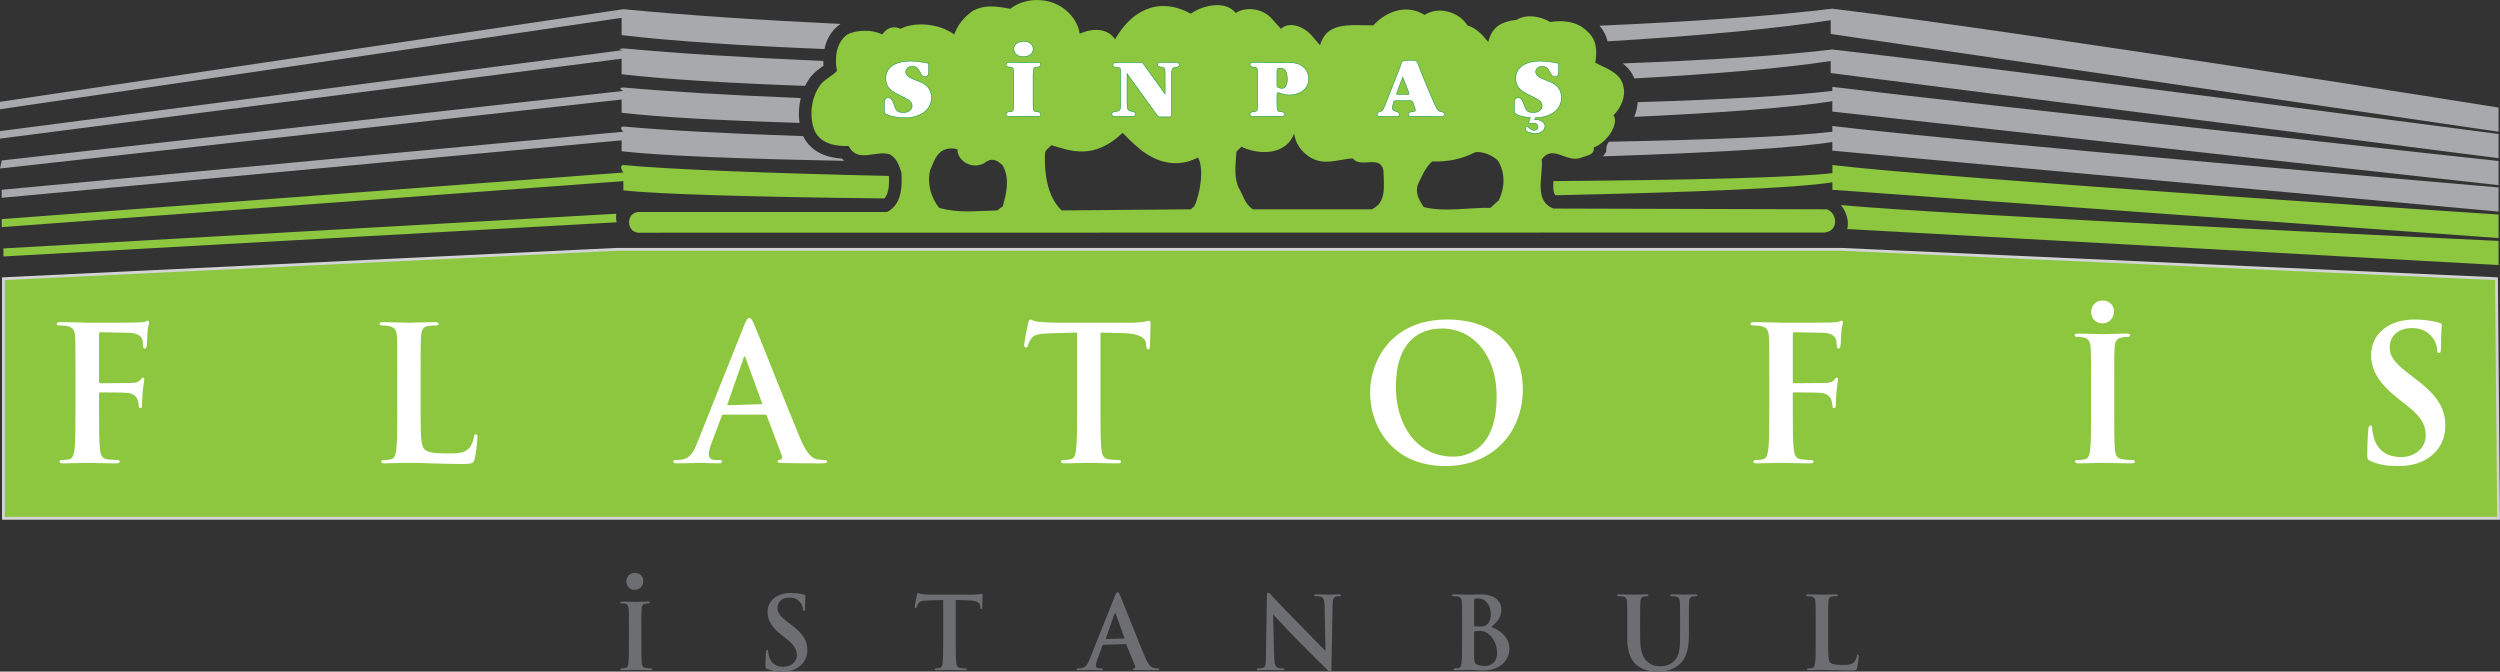
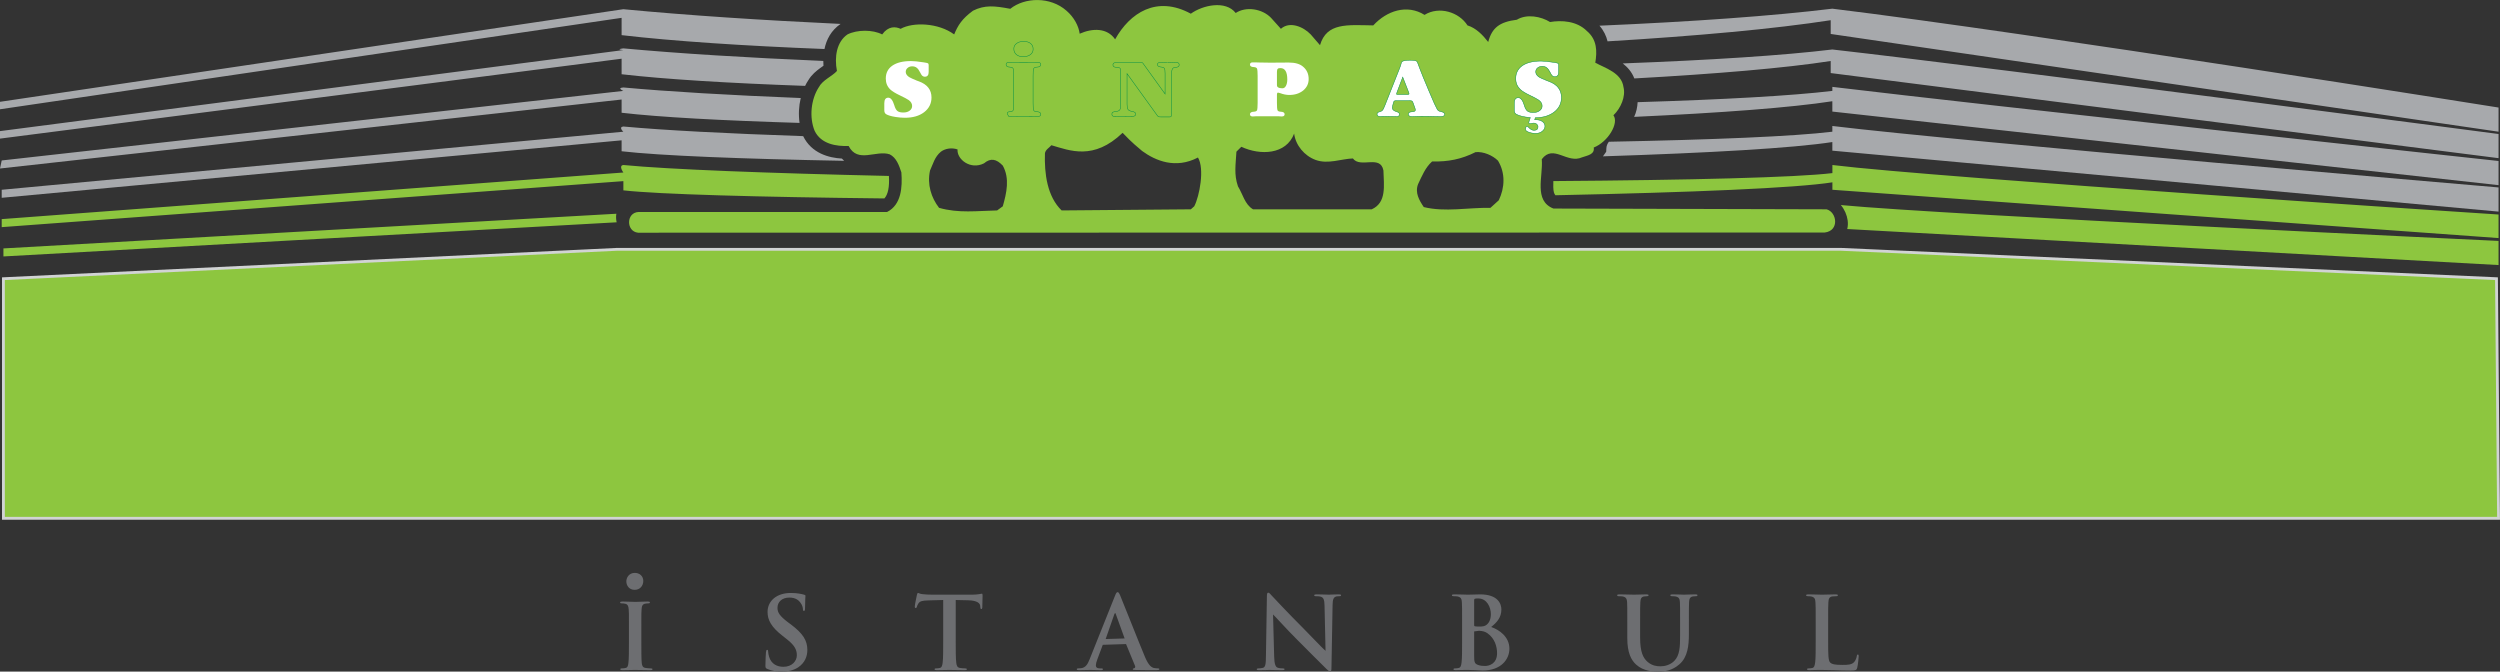
<svg xmlns="http://www.w3.org/2000/svg" width="165.35pt" height="44.42pt" viewBox="0 0 165.35 44.42" version="1.1">
  <rect x="0" y="0" width="165.35" height="44.42" fill="#333333" stroke="none" />
  <defs>
    <clipPath id="clip1">
      <path d="M 0 0 L 165.352 0 L 165.352 18 L 0 18 Z M 0 0 " />
    </clipPath>
    <clipPath id="clip2">
      <path d="M 0 0 L 165.352 0 L 165.352 14 L 0 14 Z M 0 0 " />
    </clipPath>
    <clipPath id="clip3">
      <path d="M 0 16 L 165.352 16 L 165.352 35 L 0 35 Z M 0 16 " />
    </clipPath>
    <clipPath id="clip4">
      <path d="M 0 15 L 165.352 15 L 165.352 36 L 0 36 Z M 0 15 " />
    </clipPath>
    <clipPath id="clip5">
      <path d="M 41 37 L 123 37 L 123 44.422 L 41 44.422 Z M 41 37 " />
    </clipPath>
  </defs>
  <g id="surface1">
    <g clip-path="url(#clip1)" clip-rule="nonzero">
      <path style=" stroke:none;fill-rule:evenodd;fill:rgb(55.299%,77.599%,24.699%);fill-opacity:1;" d="M 94.719 10.68 C 94.27 11.078 94.043 11.652 93.793 12.176 C 93.57 12.746 93.867 13.246 94.168 13.695 C 95.562 14.043 97.109 13.723 98.578 13.746 L 99.129 13.246 C 99.527 12.422 99.578 11.453 99.078 10.629 C 98.73 10.281 98.117 10.012 97.594 10.062 C 96.648 10.535 95.789 10.703 94.719 10.68 M 82.102 9.707 L 81.777 10.031 C 81.73 10.902 81.605 11.527 81.879 12.324 C 82.203 12.848 82.328 13.52 82.875 13.844 L 90.727 13.844 C 91.723 13.395 91.527 12.273 91.5 11.277 C 91.301 10.207 89.98 11.152 89.48 10.48 C 88.711 10.504 87.836 10.879 87.016 10.578 C 86.266 10.305 85.691 9.605 85.594 8.836 C 85.07 10.234 83.352 10.293 82.102 9.707 M 69.539 9.605 C 69.391 9.781 69.164 9.883 69.113 10.129 C 69.066 11.5 69.266 12.996 70.215 13.918 L 78.762 13.844 L 78.988 13.645 C 79.336 12.973 79.68 11.164 79.234 10.418 C 77.75 11.195 76.422 10.629 75.543 9.988 C 74.73 9.316 74.527 9.059 74.25 8.785 C 72.324 10.629 70.758 9.957 69.539 9.605 M 62.234 10.031 C 61.812 10.379 61.711 10.855 61.512 11.277 C 61.312 12.199 61.59 13.074 62.109 13.746 C 63.406 14.117 64.629 13.945 65.949 13.918 L 66.324 13.645 C 66.574 12.773 66.797 11.801 66.324 10.953 C 65.902 10.512 65.527 10.43 65.078 10.805 C 64.18 11.254 63.277 10.531 63.332 9.883 C 62.961 9.758 62.535 9.809 62.234 10.031 M 42.199 15.391 C 41.402 15.309 41.402 14.051 42.242 14.02 L 58.672 14.02 C 59.617 13.547 59.691 12.375 59.617 11.402 C 59.469 10.953 59.293 10.43 58.844 10.207 C 57.945 9.906 56.727 10.828 56.129 9.656 C 55.305 9.684 54.309 9.531 53.883 8.66 C 53.512 7.762 53.637 6.566 54.156 5.77 C 54.406 5.293 55.008 5.07 55.355 4.695 C 55.18 3.773 55.328 2.777 56.051 2.277 C 56.699 1.953 57.723 1.953 58.348 2.277 C 58.758 1.711 59.223 1.75 59.566 1.906 C 60.391 1.449 62.062 1.504 63.109 2.277 C 63.355 1.68 63.621 1.246 64.355 0.707 C 65.137 0.32 65.762 0.383 66.82 0.582 C 67.777 -0.184 69.465 -0.238 70.535 0.707 C 71.035 1.133 71.348 1.73 71.41 2.23 C 72.258 1.855 73.227 1.832 73.754 2.602 C 74.723 0.859 76.496 -0.324 78.762 0.906 C 79.535 0.344 81.055 0 81.73 0.859 C 82.422 0.402 83.496 0.582 84.07 1.184 L 84.719 1.906 C 85.289 1.391 86.191 1.754 86.691 2.277 L 87.305 2.988 C 87.746 1.488 89.105 1.652 90.828 1.68 C 91.723 0.707 93.059 0.262 94.219 0.984 C 95.191 0.383 96.508 0.805 97.059 1.68 C 97.633 1.855 98.082 2.328 98.43 2.777 C 98.68 1.828 99.188 1.449 100.324 1.305 C 100.973 0.906 101.922 1.082 102.52 1.457 C 103.281 1.328 104.289 1.379 104.961 2.055 C 105.637 2.629 105.637 3.402 105.512 4.148 C 106.207 4.523 107.254 4.82 107.379 5.77 C 107.531 6.367 107.211 7.152 106.711 7.625 C 107.094 8.129 106.371 9.379 105.41 9.758 C 105.484 10.223 104.988 10.281 104.637 10.406 C 103.641 10.855 102.742 9.508 101.973 10.531 C 102.07 11.676 101.422 13.273 102.742 13.793 L 120.809 13.844 C 121.492 14.02 121.68 15.266 120.684 15.379 Z M 121.195 12.059 C 118.777 12.441 111.793 12.727 102.879 12.914 C 102.793 12.828 102.742 12.688 102.734 12.375 C 102.73 12.242 102.734 12.109 102.738 11.977 C 111.734 11.91 118.77 11.742 121.195 11.449 L 121.195 10.914 C 127.988 11.754 165.254 14.188 165.254 14.188 L 165.254 15.746 L 121.195 12.551 Z M 41.23 10.914 C 44.266 11.207 50.754 11.453 58.793 11.637 C 58.836 12.379 58.73 12.867 58.492 13.125 C 50.086 13.031 43.551 12.852 41.23 12.59 L 41.23 11.98 L 0.113 15.023 L 0.113 14.492 L 41.23 11.41 C 41.23 11.41 40.891 10.953 41.23 10.914 M 0.227 16.43 L 40.766 14.137 C 40.734 14.316 40.742 14.512 40.785 14.703 L 0.227 16.961 Z M 121.754 13.562 C 128.637 14.219 165.254 15.934 165.254 15.934 L 165.254 17.531 L 122.176 15.148 C 122.223 14.961 122.23 14.766 122.203 14.57 C 122.156 14.223 122 13.855 121.754 13.562 " />
    </g>
    <g clip-path="url(#clip2)" clip-rule="nonzero">
      <path style=" stroke:none;fill-rule:evenodd;fill:rgb(65.5%,66.299%,67.499%);fill-opacity:1;" d="M 105.789 1.699 C 111.93 1.434 117.258 1.055 121.191 0.574 C 134.559 2.207 165.254 7.113 165.254 7.113 L 165.254 8.711 L 121.082 2.246 L 121.082 1.336 C 117.371 1.91 112.246 2.379 106.324 2.734 C 106.238 2.379 106.074 2.027 105.789 1.699 M 0 6.734 L 41.227 0.609 C 45.492 1.016 50.371 1.336 55.598 1.582 C 54.973 2.008 54.66 2.613 54.531 3.242 C 49.176 3.031 44.539 2.723 41.113 2.324 L 41.113 1.18 L 0 7.227 Z M 107.328 4.195 C 113.105 3.977 117.945 3.668 121.191 3.273 C 132.859 4.605 165.254 8.863 165.254 8.863 L 165.254 10.461 L 121.082 4.832 L 121.082 4.035 C 118.055 4.504 113.52 4.887 108.094 5.188 C 107.926 4.75 107.633 4.43 107.328 4.195 M 0 8.672 L 41.227 3.312 C 41.227 3.312 40.664 3.273 41.227 3.199 C 44.898 3.539 49.422 3.816 54.453 4.031 C 54.453 4.137 54.457 4.246 54.465 4.348 L 54.23 4.516 C 54.008 4.68 53.684 4.93 53.461 5.309 C 53.383 5.426 53.312 5.551 53.25 5.68 C 48.203 5.5 43.98 5.242 41.113 4.91 L 41.113 3.883 L 0 9.168 Z M 108.312 6.758 C 113.953 6.586 118.5 6.336 121.191 6.012 L 121.191 5.746 C 131.273 6.961 165.254 10.648 165.254 10.648 L 165.254 12.246 L 121.191 7.379 L 121.191 6.695 C 118.477 7.117 113.828 7.465 108.082 7.73 C 108.23 7.418 108.297 7.078 108.312 6.758 M 0.113 10.613 L 41.227 6.012 C 41.227 6.012 40.773 5.82 41.227 5.785 C 44.246 6.062 48.285 6.297 52.961 6.484 C 52.832 7.02 52.805 7.59 52.883 8.129 C 47.754 7.973 43.617 7.75 41.113 7.457 L 41.113 6.582 L 0 11.145 Z M 121.191 9.395 C 118.598 9.797 113.055 10.113 106.02 10.34 L 106.234 10.035 L 106.246 9.797 C 106.254 9.656 106.301 9.523 106.41 9.375 C 113.266 9.242 118.645 9.023 121.191 8.711 L 121.191 8.332 C 129.574 9.355 165.254 12.398 165.254 12.398 L 165.254 13.996 L 121.191 9.965 Z M 0.113 12.551 L 41.227 8.711 C 41.227 8.711 40.891 8.406 41.227 8.367 C 43.934 8.617 48.09 8.832 53.121 9.004 C 53.68 10.152 54.84 10.441 55.684 10.488 C 55.73 10.543 55.781 10.594 55.832 10.637 C 49.012 10.508 43.656 10.297 41.113 10.004 L 41.113 9.281 L 0.113 13.082 " />
    </g>
    <g clip-path="url(#clip3)" clip-rule="nonzero">
      <path style=" stroke:none;fill-rule:nonzero;fill:rgb(55.299%,77.599%,24.699%);fill-opacity:1;" d="M 0.227 34.281 L 0.227 18.434 L 40.777 16.492 L 121.781 16.492 L 165.117 18.434 L 165.254 34.281 " />
    </g>
    <g clip-path="url(#clip4)" clip-rule="nonzero">
      <path style="fill:none;stroke-width:1.87;stroke-linecap:butt;stroke-linejoin:miter;stroke:rgb(81.999%,82.7%,83.099%);stroke-opacity:1;stroke-miterlimit:3.864;" d="M 2.266 101.388 L 2.266 259.864 L 407.773 279.278 L 1217.812 279.278 L 1651.172 259.864 L 1652.539 101.388 Z M 2.266 101.388 " transform="matrix(0.1,0,0,-0.1,0,44.42)" />
    </g>
    <g clip-path="url(#clip5)" clip-rule="nonzero">
      <path style=" stroke:none;fill-rule:evenodd;fill:rgb(42.699%,43.1%,44.299%);fill-opacity:1;" d="M 41.977 39.012 C 42.328 39.012 42.547 38.746 42.547 38.422 C 42.547 38.102 42.301 37.891 41.988 37.891 C 41.59 37.891 41.426 38.219 41.426 38.449 C 41.426 38.707 41.59 39.012 41.977 39.012 M 120.914 41.234 C 120.914 40.227 120.914 40.043 120.93 39.828 C 120.941 39.598 120.996 39.484 121.176 39.449 C 121.254 39.438 121.359 39.434 121.434 39.434 C 121.516 39.434 121.555 39.418 121.555 39.371 C 121.555 39.324 121.508 39.312 121.414 39.312 C 121.156 39.312 120.672 39.332 120.512 39.332 C 120.332 39.332 119.914 39.312 119.605 39.312 C 119.504 39.312 119.457 39.324 119.457 39.371 C 119.457 39.418 119.496 39.434 119.57 39.434 C 119.656 39.434 119.734 39.438 119.789 39.449 C 120.008 39.496 120.062 39.605 120.074 39.828 C 120.09 40.043 120.09 40.227 120.09 41.234 L 120.09 42.402 C 120.09 43.016 120.09 43.535 120.055 43.816 C 120.027 44.008 119.996 44.156 119.863 44.18 C 119.801 44.195 119.723 44.207 119.621 44.207 C 119.543 44.207 119.52 44.227 119.52 44.262 C 119.52 44.309 119.562 44.324 119.648 44.324 C 119.781 44.324 119.953 44.312 120.105 44.312 L 120.484 44.309 C 120.758 44.309 120.996 44.312 121.297 44.324 C 121.594 44.332 121.938 44.348 122.414 44.348 C 122.762 44.348 122.793 44.312 122.836 44.168 C 122.887 43.977 122.934 43.477 122.934 43.406 C 122.934 43.324 122.926 43.293 122.879 43.293 C 122.828 43.293 122.812 43.332 122.809 43.391 C 122.793 43.52 122.715 43.703 122.633 43.789 C 122.469 43.969 122.211 43.977 121.859 43.977 C 121.34 43.977 121.168 43.93 121.055 43.828 C 120.914 43.711 120.914 43.25 120.914 42.402 Z M 107.629 42.203 C 107.629 43.164 107.879 43.656 108.219 43.961 C 108.703 44.398 109.34 44.418 109.691 44.418 C 110.121 44.418 110.602 44.348 111.07 43.941 C 111.629 43.465 111.703 42.684 111.703 41.945 L 111.703 41.234 C 111.703 40.227 111.703 40.043 111.715 39.828 C 111.727 39.598 111.781 39.484 111.961 39.449 C 112.039 39.438 112.078 39.434 112.152 39.434 C 112.23 39.434 112.27 39.418 112.27 39.371 C 112.27 39.324 112.227 39.312 112.133 39.312 C 111.871 39.312 111.457 39.332 111.375 39.332 C 111.371 39.332 110.953 39.312 110.613 39.312 C 110.52 39.312 110.477 39.324 110.477 39.371 C 110.477 39.418 110.516 39.434 110.586 39.434 C 110.66 39.434 110.773 39.438 110.824 39.449 C 111.047 39.496 111.098 39.605 111.109 39.828 C 111.121 40.043 111.121 40.227 111.121 41.234 L 111.121 42.066 C 111.121 42.746 111.105 43.344 110.738 43.711 C 110.477 43.977 110.117 44.07 109.824 44.07 C 109.598 44.07 109.293 44.039 108.996 43.797 C 108.672 43.531 108.477 43.125 108.477 42.164 L 108.477 41.234 C 108.477 40.227 108.477 40.043 108.492 39.828 C 108.504 39.598 108.559 39.484 108.734 39.449 C 108.816 39.438 108.855 39.434 108.93 39.434 C 108.996 39.434 109.035 39.418 109.035 39.371 C 109.035 39.324 108.988 39.312 108.891 39.312 C 108.648 39.312 108.23 39.332 108.074 39.332 C 107.871 39.332 107.457 39.312 107.105 39.312 C 107.004 39.312 106.961 39.324 106.961 39.371 C 106.961 39.418 106.996 39.434 107.07 39.434 C 107.164 39.434 107.277 39.438 107.328 39.449 C 107.547 39.496 107.602 39.605 107.617 39.828 C 107.629 40.043 107.629 40.227 107.629 41.234 Z M 99.016 43.199 C 99.016 43.891 98.512 44.047 98.215 44.047 C 98.062 44.047 97.91 44.039 97.73 43.969 C 97.52 43.883 97.5 43.77 97.5 43.332 L 97.5 41.762 L 97.824 41.719 C 98.082 41.734 98.234 41.781 98.375 41.879 C 98.879 42.23 99.016 42.789 99.016 43.199 M 97.5 39.711 C 97.5 39.637 97.512 39.609 97.559 39.598 C 97.625 39.582 97.684 39.582 97.777 39.582 C 98.348 39.582 98.605 40.168 98.605 40.613 C 98.605 40.938 98.504 41.176 98.332 41.316 C 98.219 41.414 98.074 41.441 97.855 41.441 C 97.703 41.441 97.605 41.434 97.543 41.422 C 97.52 41.414 97.5 41.402 97.5 41.348 Z M 96.703 42.402 C 96.703 43.016 96.703 43.535 96.668 43.816 C 96.645 44.008 96.609 44.156 96.477 44.18 C 96.418 44.195 96.336 44.207 96.238 44.207 C 96.16 44.207 96.133 44.227 96.133 44.262 C 96.133 44.309 96.176 44.324 96.266 44.324 C 96.398 44.324 96.57 44.312 96.723 44.312 L 97.098 44.309 C 97.199 44.309 97.398 44.312 97.598 44.324 L 98.062 44.348 C 99.281 44.348 99.832 43.609 99.832 42.902 C 99.832 42.125 99.168 41.652 98.625 41.469 C 98.992 41.176 99.301 40.852 99.301 40.309 C 99.301 39.953 99.09 39.312 97.891 39.312 C 97.664 39.312 97.406 39.332 97.082 39.332 C 96.949 39.332 96.531 39.312 96.176 39.312 C 96.078 39.312 96.031 39.324 96.031 39.371 C 96.031 39.418 96.07 39.434 96.145 39.434 C 96.238 39.434 96.352 39.438 96.402 39.449 C 96.621 39.496 96.676 39.605 96.688 39.828 C 96.703 40.043 96.703 40.227 96.703 41.234 Z M 84.199 40.641 C 84.34 40.766 85.074 41.594 85.797 42.312 C 86.484 42.992 87.332 43.863 87.75 44.262 C 87.824 44.332 87.906 44.406 87.977 44.406 C 88.039 44.406 88.062 44.348 88.062 44.199 L 88.137 40.016 C 88.145 39.645 88.195 39.504 88.383 39.449 C 88.461 39.434 88.516 39.434 88.582 39.434 C 88.66 39.434 88.699 39.41 88.699 39.371 C 88.699 39.32 88.633 39.312 88.547 39.312 C 88.223 39.312 87.969 39.332 87.898 39.332 C 87.758 39.332 87.441 39.312 87.094 39.312 C 86.996 39.312 86.922 39.32 86.922 39.371 C 86.922 39.41 86.949 39.434 87.031 39.434 C 87.121 39.434 87.281 39.434 87.379 39.473 C 87.539 39.539 87.598 39.664 87.605 40.07 L 87.672 43.047 C 87.527 42.941 86.633 41.984 86.18 41.535 C 85.215 40.574 84.207 39.492 84.125 39.406 C 84.012 39.285 83.953 39.199 83.879 39.199 C 83.812 39.199 83.793 39.293 83.793 39.426 L 83.73 43.352 C 83.727 43.93 83.699 44.121 83.527 44.172 C 83.434 44.199 83.316 44.207 83.227 44.207 C 83.164 44.207 83.121 44.223 83.121 44.262 C 83.121 44.32 83.184 44.324 83.27 44.324 C 83.613 44.324 83.926 44.309 83.984 44.309 C 84.113 44.309 84.379 44.324 84.809 44.324 C 84.902 44.324 84.961 44.312 84.961 44.262 C 84.961 44.223 84.922 44.207 84.848 44.207 C 84.742 44.207 84.617 44.199 84.504 44.16 C 84.371 44.113 84.285 43.941 84.273 43.426 Z M 73.129 42.266 L 73.715 40.586 C 73.773 40.527 73.781 40.559 73.789 40.586 L 74.383 42.227 Z M 74.477 42.598 L 75.074 44.047 C 75.105 44.129 75.059 44.188 75.016 44.199 C 74.949 44.207 74.922 44.223 74.922 44.262 C 74.922 44.309 75 44.309 75.121 44.312 C 75.652 44.324 76.137 44.324 76.375 44.324 C 76.621 44.324 76.68 44.312 76.68 44.262 C 76.68 44.215 76.645 44.207 76.594 44.207 C 76.516 44.207 76.414 44.199 76.312 44.18 C 76.176 44.141 75.98 44.047 75.73 43.453 C 75.305 42.449 74.246 39.742 74.086 39.379 C 74.02 39.227 73.98 39.164 73.918 39.164 C 73.852 39.164 73.812 39.238 73.734 39.434 L 72.07 43.598 C 71.938 43.93 71.809 44.156 71.504 44.195 L 71.301 44.207 C 71.246 44.207 71.219 44.223 71.219 44.262 C 71.219 44.312 71.258 44.324 71.348 44.324 C 71.691 44.324 72.055 44.309 72.129 44.309 C 72.336 44.309 72.621 44.324 72.832 44.324 C 72.906 44.324 72.945 44.312 72.945 44.262 C 72.945 44.223 72.926 44.207 72.844 44.207 L 72.746 44.207 C 72.539 44.207 72.48 44.121 72.48 44 C 72.48 43.922 72.516 43.762 72.582 43.598 L 72.938 42.648 Z M 62.383 42.402 C 62.383 43.016 62.383 43.535 62.348 43.816 C 62.328 44.008 62.289 44.156 62.156 44.18 C 62.098 44.195 62.02 44.207 61.918 44.207 C 61.84 44.207 61.812 44.227 61.812 44.262 C 61.812 44.309 61.859 44.324 61.945 44.324 C 62.211 44.324 62.629 44.309 62.781 44.309 C 62.965 44.309 63.383 44.324 63.82 44.324 C 63.895 44.324 63.949 44.309 63.949 44.262 C 63.949 44.227 63.914 44.207 63.84 44.207 C 63.742 44.207 63.598 44.195 63.504 44.18 C 63.305 44.156 63.266 44.008 63.246 43.824 C 63.211 43.535 63.211 43.016 63.211 42.402 L 63.211 39.684 L 64.047 39.703 C 64.637 39.719 64.816 39.902 64.832 40.074 L 64.836 40.148 C 64.844 40.246 64.855 40.281 64.91 40.281 C 64.949 40.281 64.961 40.242 64.969 40.176 C 64.969 40 64.988 39.543 64.988 39.406 C 64.988 39.305 64.98 39.266 64.938 39.266 C 64.91 39.266 64.855 39.281 64.758 39.297 C 64.656 39.312 64.512 39.332 64.301 39.332 L 61.672 39.332 C 61.453 39.332 61.203 39.32 61.008 39.297 C 60.844 39.285 60.777 39.219 60.723 39.219 C 60.684 39.219 60.664 39.258 60.645 39.348 C 60.633 39.398 60.504 40 60.504 40.109 C 60.504 40.184 60.52 40.215 60.566 40.215 C 60.605 40.215 60.625 40.188 60.641 40.137 C 60.652 40.082 60.684 40 60.75 39.902 C 60.852 39.758 61.008 39.723 61.395 39.711 L 62.383 39.684 Z M 51.723 44.418 C 52.074 44.418 52.445 44.359 52.777 44.148 C 53.254 43.836 53.398 43.379 53.398 42.992 C 53.398 42.363 53.113 41.906 52.312 41.301 L 52.125 41.164 C 51.574 40.746 51.422 40.512 51.422 40.207 C 51.422 39.809 51.723 39.523 52.211 39.523 C 52.645 39.523 52.836 39.723 52.934 39.852 C 53.074 40.023 53.105 40.227 53.105 40.285 C 53.105 40.367 53.125 40.406 53.172 40.406 C 53.227 40.406 53.246 40.355 53.246 40.207 C 53.246 39.691 53.273 39.496 53.273 39.41 C 53.273 39.367 53.242 39.348 53.18 39.332 C 53.008 39.285 52.73 39.219 52.297 39.219 C 51.375 39.219 50.766 39.742 50.766 40.473 C 50.766 41.012 51.02 41.477 51.746 42.043 L 52.051 42.285 C 52.602 42.715 52.703 43.02 52.703 43.344 C 52.703 43.695 52.41 44.102 51.812 44.102 C 51.402 44.102 51.012 43.922 50.867 43.434 C 50.832 43.32 50.805 43.18 50.805 43.094 C 50.805 43.039 50.801 42.98 50.738 42.98 C 50.688 42.98 50.668 43.055 50.66 43.152 C 50.652 43.258 50.625 43.656 50.625 44.023 C 50.625 44.168 50.648 44.199 50.754 44.246 C 51.039 44.371 51.336 44.418 51.723 44.418 M 41.598 42.402 C 41.598 43.047 41.598 43.57 41.562 43.852 C 41.543 44.039 41.504 44.156 41.371 44.18 C 41.312 44.195 41.23 44.207 41.133 44.207 C 41.051 44.207 41.027 44.227 41.027 44.262 C 41.027 44.309 41.074 44.324 41.16 44.324 C 41.426 44.324 41.844 44.309 41.996 44.309 C 42.172 44.309 42.59 44.324 43.031 44.324 C 43.102 44.324 43.156 44.309 43.156 44.262 C 43.156 44.227 43.121 44.207 43.051 44.207 C 42.949 44.207 42.805 44.195 42.711 44.18 C 42.512 44.156 42.465 44.035 42.445 43.855 C 42.418 43.57 42.418 43.047 42.418 42.402 L 42.418 41.488 C 42.418 40.48 42.418 40.516 42.434 40.305 C 42.445 40.074 42.5 39.957 42.676 39.926 C 42.758 39.914 42.809 39.906 42.875 39.906 C 42.945 39.906 42.984 39.895 42.984 39.84 C 42.984 39.801 42.93 39.785 42.844 39.785 C 42.59 39.785 42.199 39.809 42.035 39.809 C 41.844 39.809 41.426 39.785 41.172 39.785 C 41.066 39.785 41.016 39.801 41.016 39.84 C 41.016 39.895 41.051 39.906 41.121 39.906 C 41.199 39.906 41.285 39.914 41.359 39.934 C 41.504 39.965 41.57 40.078 41.582 40.305 C 41.598 40.516 41.598 40.48 41.598 41.488 " />
    </g>
-     <path style=" stroke:none;fill-rule:evenodd;fill:rgb(100%,100%,100%);fill-opacity:1;" d="M 139.051 21.387 C 139.52 21.387 139.816 21.027 139.816 20.594 C 139.816 20.16 139.484 19.875 139.062 19.875 C 138.531 19.875 138.309 20.32 138.309 20.633 C 138.309 20.977 138.531 21.387 139.051 21.387 M 158.609 30.824 C 159.266 30.824 159.957 30.711 160.574 30.316 C 161.465 29.734 161.734 28.883 161.734 28.164 C 161.734 26.992 161.203 26.141 159.707 25.016 L 159.363 24.754 C 158.336 23.977 158.055 23.543 158.055 22.977 C 158.055 22.234 158.609 21.699 159.523 21.699 C 160.328 21.699 160.688 22.074 160.871 22.309 C 161.129 22.629 161.191 23.012 161.191 23.121 C 161.191 23.273 161.23 23.348 161.316 23.348 C 161.414 23.348 161.449 23.246 161.449 22.977 C 161.449 22.012 161.5 21.652 161.5 21.492 C 161.5 21.406 161.438 21.367 161.328 21.344 C 161.008 21.258 160.488 21.133 159.684 21.133 C 157.965 21.133 156.828 22.109 156.828 23.469 C 156.828 24.469 157.301 25.336 158.656 26.398 L 159.227 26.844 C 160.254 27.648 160.438 28.215 160.438 28.82 C 160.438 29.477 159.895 30.23 158.781 30.23 C 158.016 30.23 157.285 29.895 157.016 28.98 C 156.953 28.77 156.902 28.512 156.902 28.352 C 156.902 28.25 156.891 28.141 156.777 28.141 C 156.68 28.141 156.645 28.277 156.633 28.461 C 156.617 28.66 156.57 29.402 156.57 30.082 C 156.57 30.355 156.605 30.414 156.805 30.5 C 157.336 30.738 157.891 30.824 158.609 30.824 M 138.301 27.391 C 138.301 28.59 138.301 29.238 138.238 29.762 C 138.203 30.117 138.129 30.328 137.883 30.379 C 137.77 30.402 137.621 30.426 137.438 30.426 C 137.289 30.426 137.238 30.465 137.238 30.527 C 137.238 30.613 137.324 30.648 137.488 30.648 C 137.98 30.648 138.762 30.613 139.043 30.613 C 139.379 30.613 140.156 30.648 140.973 30.648 C 141.109 30.648 141.207 30.613 141.207 30.527 C 141.207 30.465 141.145 30.426 141.008 30.426 C 140.824 30.426 140.551 30.402 140.379 30.379 C 140.008 30.328 139.922 30.105 139.883 29.773 C 139.836 29.238 139.836 28.59 139.836 27.391 L 139.836 25.43 C 139.836 23.551 139.836 23.422 139.859 23.027 C 139.883 22.594 139.984 22.387 140.316 22.324 C 140.465 22.297 140.562 22.285 140.688 22.285 C 140.812 22.285 140.887 22.262 140.887 22.16 C 140.887 22.09 140.785 22.062 140.625 22.062 C 140.156 22.062 139.426 22.102 139.117 22.102 C 138.762 22.102 137.98 22.062 137.512 22.062 C 137.312 22.062 137.215 22.09 137.215 22.16 C 137.215 22.262 137.289 22.285 137.41 22.285 C 137.562 22.285 137.723 22.297 137.859 22.336 C 138.129 22.398 138.254 22.605 138.277 23.027 C 138.301 23.422 138.301 23.551 138.301 25.43 Z M 118.574 26.066 C 118.574 25.977 118.602 25.953 118.664 25.953 C 118.871 25.953 120.184 25.953 120.492 25.988 C 120.875 26.039 121.062 26.262 121.121 26.434 C 121.172 26.582 121.195 26.73 121.195 26.82 C 121.195 26.906 121.223 26.992 121.297 26.992 C 121.418 26.992 121.418 26.867 121.418 26.758 C 121.418 26.668 121.445 26.102 121.469 25.855 C 121.508 25.473 121.566 25.16 121.566 25.09 C 121.566 25.016 121.543 24.977 121.492 24.977 C 121.418 24.977 121.395 25.027 121.332 25.102 C 121.211 25.262 121.035 25.312 120.801 25.324 C 120.629 25.336 120.453 25.336 120.246 25.336 L 118.664 25.348 C 118.59 25.348 118.574 25.312 118.574 25.238 L 118.574 22.145 C 118.574 22.012 118.613 21.973 118.688 21.973 L 120.59 22.012 C 121.062 22.023 121.32 22.207 121.406 22.383 C 121.48 22.555 121.48 22.75 121.48 22.852 C 121.492 22.988 121.52 23.051 121.605 23.051 C 121.691 23.051 121.715 22.977 121.73 22.875 C 121.754 22.727 121.777 21.996 121.789 21.875 C 121.828 21.555 121.891 21.406 121.891 21.32 C 121.891 21.258 121.852 21.207 121.801 21.207 C 121.738 21.207 121.68 21.258 121.605 21.281 C 121.48 21.32 121.332 21.32 121.098 21.328 C 120.812 21.344 118.305 21.344 117.836 21.344 C 117.66 21.344 117.379 21.328 117.059 21.32 L 116.055 21.305 C 115.871 21.305 115.77 21.328 115.77 21.43 C 115.77 21.504 115.859 21.527 115.98 21.527 C 116.152 21.527 116.363 21.539 116.465 21.566 C 116.871 21.652 116.969 21.852 116.996 22.27 C 117.02 22.664 117.02 23.012 117.02 24.891 L 117.02 27.066 C 117.02 28.25 117.02 29.18 116.957 29.699 C 116.906 30.059 116.848 30.328 116.598 30.379 C 116.488 30.402 116.34 30.426 116.152 30.426 C 116.02 30.426 115.969 30.465 115.969 30.527 C 115.969 30.625 116.055 30.648 116.23 30.648 C 116.699 30.648 117.477 30.613 117.797 30.613 C 118.117 30.613 118.898 30.648 119.676 30.648 C 119.863 30.648 119.949 30.613 119.949 30.527 C 119.949 30.465 119.898 30.426 119.738 30.426 C 119.566 30.426 119.293 30.402 119.121 30.379 C 118.75 30.328 118.676 30.059 118.637 29.699 C 118.574 29.18 118.574 28.25 118.574 27.066 Z M 96.117 30.203 C 93.746 30.203 92.324 28.164 92.324 25.594 C 92.324 22.516 93.945 21.727 95.363 21.727 C 97.395 21.727 98.988 23.445 98.988 26.215 C 98.988 29.785 96.984 30.203 96.117 30.203 M 95.602 30.824 C 98.738 30.824 100.719 28.586 100.719 25.754 C 100.719 22.926 98.801 21.133 95.723 21.133 C 92.016 21.133 90.617 23.863 90.617 25.977 C 90.617 28.164 92.055 30.824 95.602 30.824 M 71.238 27.066 C 71.238 28.203 71.238 29.18 71.176 29.699 C 71.141 30.059 71.066 30.328 70.82 30.379 C 70.711 30.402 70.559 30.426 70.375 30.426 C 70.227 30.426 70.176 30.465 70.176 30.527 C 70.176 30.613 70.266 30.648 70.426 30.648 C 70.918 30.648 71.695 30.613 71.98 30.613 C 72.328 30.613 73.105 30.648 73.922 30.648 C 74.059 30.648 74.156 30.613 74.156 30.527 C 74.156 30.465 74.094 30.426 73.961 30.426 C 73.773 30.426 73.504 30.402 73.328 30.379 C 72.957 30.328 72.883 30.059 72.848 29.711 C 72.785 29.18 72.785 28.203 72.785 27.066 L 72.785 21.996 L 74.344 22.035 C 75.441 22.059 75.777 22.406 75.801 22.727 L 75.812 22.863 C 75.824 23.051 75.848 23.109 75.949 23.109 C 76.023 23.109 76.047 23.035 76.059 22.914 C 76.059 22.59 76.098 21.738 76.098 21.48 C 76.098 21.293 76.086 21.219 76 21.219 C 75.949 21.219 75.848 21.242 75.664 21.281 C 75.48 21.305 75.207 21.344 74.812 21.344 L 69.918 21.344 C 69.512 21.344 69.039 21.32 68.68 21.281 C 68.371 21.258 68.25 21.133 68.152 21.133 C 68.074 21.133 68.039 21.207 68.004 21.367 C 67.977 21.469 67.742 22.59 67.742 22.789 C 67.742 22.926 67.766 22.988 67.855 22.988 C 67.926 22.988 67.965 22.938 67.988 22.84 C 68.016 22.738 68.074 22.59 68.199 22.406 C 68.387 22.133 68.68 22.074 69.398 22.047 L 71.238 21.996 Z M 48.09 26.805 L 49.18 23.68 C 49.191 23.629 49.215 23.566 49.254 23.566 C 49.289 23.566 49.301 23.629 49.316 23.68 L 50.426 26.73 Z M 50.598 27.426 C 50.66 27.426 50.699 27.449 50.723 27.512 L 51.711 30.133 C 51.773 30.281 51.688 30.391 51.602 30.414 C 51.477 30.426 51.426 30.449 51.426 30.527 C 51.426 30.613 51.574 30.613 51.797 30.625 C 52.789 30.648 53.691 30.648 54.133 30.648 C 54.594 30.648 54.703 30.625 54.703 30.527 C 54.703 30.441 54.641 30.426 54.543 30.426 C 54.395 30.426 54.211 30.414 54.023 30.379 C 53.766 30.305 53.406 30.133 52.938 29.023 C 52.145 27.152 50.168 22.109 49.871 21.43 C 49.746 21.145 49.672 21.035 49.562 21.035 C 49.438 21.035 49.363 21.168 49.215 21.527 L 46.113 29.289 C 45.867 29.906 45.633 30.328 45.062 30.402 C 44.965 30.414 44.789 30.426 44.68 30.426 C 44.582 30.426 44.531 30.449 44.531 30.527 C 44.531 30.625 44.605 30.648 44.766 30.648 C 45.41 30.648 46.09 30.613 46.223 30.613 C 46.609 30.613 47.141 30.648 47.535 30.648 C 47.672 30.648 47.746 30.625 47.746 30.527 C 47.746 30.449 47.707 30.426 47.559 30.426 L 47.375 30.426 C 46.992 30.426 46.879 30.266 46.879 30.043 C 46.879 29.895 46.941 29.598 47.066 29.289 L 47.734 27.523 C 47.758 27.449 47.781 27.426 47.844 27.426 Z M 27.82 24.891 C 27.82 23.012 27.82 22.664 27.844 22.27 C 27.871 21.836 27.969 21.625 28.305 21.566 C 28.453 21.539 28.648 21.527 28.785 21.527 C 28.934 21.527 29.008 21.504 29.008 21.418 C 29.008 21.328 28.922 21.305 28.746 21.305 C 28.266 21.305 27.363 21.344 27.066 21.344 C 26.734 21.344 25.953 21.305 25.375 21.305 C 25.188 21.305 25.102 21.328 25.102 21.418 C 25.102 21.504 25.176 21.527 25.312 21.527 C 25.473 21.527 25.621 21.539 25.719 21.566 C 26.129 21.652 26.227 21.852 26.254 22.27 C 26.277 22.664 26.277 23.012 26.277 24.891 L 26.277 27.066 C 26.277 28.203 26.277 29.18 26.215 29.699 C 26.164 30.059 26.105 30.328 25.855 30.379 C 25.746 30.402 25.598 30.426 25.41 30.426 C 25.262 30.426 25.215 30.465 25.215 30.527 C 25.215 30.613 25.301 30.648 25.461 30.648 C 25.707 30.648 26.027 30.625 26.312 30.625 C 26.609 30.613 26.883 30.613 27.02 30.613 C 27.523 30.613 27.969 30.625 28.527 30.648 C 29.082 30.66 29.723 30.688 30.613 30.688 C 31.258 30.688 31.32 30.625 31.395 30.355 C 31.492 29.992 31.578 29.066 31.578 28.934 C 31.578 28.781 31.566 28.723 31.48 28.723 C 31.383 28.723 31.355 28.797 31.344 28.906 C 31.32 29.141 31.172 29.488 31.023 29.648 C 30.715 29.984 30.23 29.992 29.574 29.992 C 28.613 29.992 28.289 29.906 28.082 29.723 C 27.82 29.5 27.82 28.648 27.82 27.066 Z M 6.551 26.066 C 6.551 25.977 6.574 25.953 6.637 25.953 C 6.848 25.953 8.156 25.953 8.469 25.988 C 8.852 26.039 9.035 26.262 9.098 26.434 C 9.148 26.582 9.172 26.73 9.172 26.82 C 9.172 26.906 9.195 26.992 9.27 26.992 C 9.395 26.992 9.395 26.867 9.395 26.758 C 9.395 26.668 9.418 26.102 9.441 25.855 C 9.48 25.473 9.543 25.16 9.543 25.09 C 9.543 25.016 9.516 24.977 9.469 24.977 C 9.395 24.977 9.367 25.027 9.305 25.102 C 9.184 25.262 9.012 25.312 8.777 25.324 C 8.602 25.336 8.43 25.336 8.219 25.336 L 6.637 25.348 C 6.562 25.348 6.551 25.312 6.551 25.238 L 6.551 22.145 C 6.551 22.012 6.586 21.973 6.66 21.973 L 8.566 22.012 C 9.035 22.023 9.293 22.207 9.383 22.383 C 9.453 22.555 9.453 22.75 9.453 22.852 C 9.469 22.988 9.492 23.051 9.578 23.051 C 9.664 23.051 9.691 22.977 9.703 22.875 C 9.727 22.727 9.75 21.996 9.762 21.875 C 9.801 21.555 9.863 21.406 9.863 21.32 C 9.863 21.258 9.824 21.207 9.777 21.207 C 9.715 21.207 9.652 21.258 9.578 21.281 C 9.453 21.32 9.305 21.32 9.07 21.328 C 8.789 21.344 6.277 21.344 5.809 21.344 C 5.637 21.344 5.352 21.328 5.031 21.32 L 4.027 21.305 C 3.844 21.305 3.746 21.328 3.746 21.43 C 3.746 21.504 3.832 21.527 3.953 21.527 C 4.129 21.527 4.34 21.539 4.438 21.566 C 4.844 21.652 4.945 21.852 4.969 22.27 C 4.992 22.664 4.992 23.012 4.992 24.891 L 4.992 27.066 C 4.992 28.25 4.992 29.18 4.93 29.699 C 4.883 30.059 4.82 30.328 4.574 30.379 C 4.461 30.402 4.312 30.426 4.129 30.426 C 3.992 30.426 3.941 30.465 3.941 30.527 C 3.941 30.625 4.027 30.648 4.203 30.648 C 4.672 30.648 5.449 30.613 5.773 30.613 C 6.094 30.613 6.871 30.648 7.652 30.648 C 7.836 30.648 7.922 30.613 7.922 30.527 C 7.922 30.465 7.871 30.426 7.711 30.426 C 7.539 30.426 7.27 30.402 7.094 30.379 C 6.723 30.328 6.648 30.059 6.613 29.699 C 6.551 29.18 6.551 28.25 6.551 27.066 " />
    <path style=" stroke:none;fill-rule:evenodd;fill:rgb(100%,100%,100%);fill-opacity:1;" d="M 61.422 4.312 L 61.422 4.758 C 61.422 4.969 61.34 5.074 61.172 5.074 C 61.094 5.074 61.027 5.043 60.973 4.984 C 60.949 4.957 60.91 4.891 60.855 4.785 C 60.781 4.637 60.707 4.535 60.625 4.477 C 60.547 4.418 60.449 4.387 60.332 4.387 C 60.211 4.387 60.109 4.422 60.031 4.492 C 59.949 4.559 59.906 4.645 59.906 4.75 C 59.906 4.938 60.055 5.09 60.355 5.211 L 60.5 5.27 L 60.637 5.332 L 60.781 5.383 C 61.332 5.586 61.609 5.941 61.609 6.449 C 61.609 6.848 61.445 7.172 61.121 7.422 C 60.797 7.668 60.375 7.789 59.848 7.789 C 59.652 7.789 59.441 7.77 59.215 7.734 C 58.941 7.688 58.738 7.629 58.613 7.555 C 58.531 7.508 58.488 7.422 58.488 7.293 L 58.488 6.828 C 58.488 6.582 58.578 6.461 58.754 6.461 C 58.914 6.461 59.043 6.625 59.145 6.953 C 59.199 7.145 59.27 7.273 59.352 7.34 C 59.438 7.41 59.57 7.441 59.746 7.441 C 59.918 7.441 60.055 7.402 60.164 7.32 C 60.273 7.238 60.328 7.133 60.328 7.012 C 60.328 6.859 60.254 6.73 60.105 6.621 C 60.004 6.551 59.809 6.445 59.512 6.305 C 59.215 6.164 59.008 6.035 58.883 5.918 C 58.684 5.727 58.586 5.488 58.586 5.195 C 58.586 4.832 58.727 4.547 59.016 4.344 C 59.309 4.141 59.719 4.039 60.25 4.039 C 60.449 4.039 60.734 4.066 61.098 4.125 C 61.258 4.148 61.352 4.172 61.379 4.188 C 61.406 4.203 61.422 4.246 61.422 4.312 " />
-     <path style="fill:none;stroke-width:0.32;stroke-linecap:butt;stroke-linejoin:miter;stroke:rgb(0%,55.699%,27.499%);stroke-opacity:1;stroke-miterlimit:3.864;" d="M 614.219 401.075 L 614.219 396.622 C 614.219 394.512 613.398 393.458 611.719 393.458 C 610.938 393.458 610.273 393.77 609.727 394.356 C 609.492 394.63 609.102 395.294 608.555 396.348 C 607.812 397.833 607.07 398.848 606.25 399.434 C 605.469 400.02 604.492 400.333 603.32 400.333 C 602.109 400.333 601.094 399.981 600.312 399.278 C 599.492 398.614 599.062 397.755 599.062 396.7 C 599.062 394.825 600.547 393.302 603.555 392.091 L 605 391.505 L 606.367 390.88 L 607.812 390.372 C 613.32 388.341 616.094 384.786 616.094 379.708 C 616.094 375.723 614.453 372.481 611.211 369.981 C 607.969 367.52 603.75 366.309 598.477 366.309 C 596.523 366.309 594.414 366.505 592.148 366.856 C 589.414 367.325 587.383 367.911 586.133 368.653 C 585.312 369.122 584.883 369.981 584.883 371.27 L 584.883 375.919 C 584.883 378.38 585.781 379.591 587.539 379.591 C 589.141 379.591 590.43 377.95 591.445 374.669 C 591.992 372.755 592.695 371.466 593.516 370.802 C 594.375 370.098 595.703 369.786 597.461 369.786 C 599.18 369.786 600.547 370.177 601.641 370.997 C 602.734 371.817 603.281 372.872 603.281 374.083 C 603.281 375.606 602.539 376.895 601.055 377.989 C 600.039 378.692 598.086 379.747 595.117 381.153 C 592.148 382.559 590.078 383.848 588.828 385.02 C 586.836 386.934 585.859 389.317 585.859 392.247 C 585.859 395.88 587.266 398.731 590.156 400.762 C 593.086 402.794 597.188 403.809 602.5 403.809 C 604.492 403.809 607.344 403.536 610.977 402.95 C 612.578 402.716 613.516 402.481 613.789 402.325 C 614.062 402.169 614.219 401.739 614.219 401.075 Z M 614.219 401.075 " transform="matrix(0.1,0,0,-0.1,0,44.42)" />
-     <path style=" stroke:none;fill-rule:evenodd;fill:rgb(100%,100%,100%);fill-opacity:1;" d="M 68.328 5.027 L 68.328 6.801 C 68.328 7.07 68.34 7.234 68.367 7.293 C 68.391 7.348 68.457 7.383 68.57 7.387 C 68.746 7.395 68.836 7.449 68.836 7.555 C 68.836 7.652 68.773 7.703 68.648 7.703 C 68.648 7.703 68.625 7.703 68.578 7.699 C 68.535 7.695 68.492 7.691 68.453 7.691 C 68.32 7.691 68.074 7.688 67.711 7.688 L 67.41 7.688 C 67.32 7.691 67.242 7.691 67.176 7.691 L 66.926 7.691 C 66.871 7.691 66.805 7.695 66.727 7.703 C 66.602 7.703 66.543 7.652 66.543 7.555 C 66.543 7.449 66.629 7.395 66.809 7.387 C 66.918 7.383 66.988 7.348 67.012 7.293 C 67.035 7.234 67.047 7.07 67.047 6.801 L 67.047 5.027 C 67.047 4.758 67.035 4.598 67.012 4.539 C 66.988 4.48 66.918 4.445 66.809 4.441 C 66.629 4.434 66.543 4.379 66.543 4.273 C 66.543 4.176 66.602 4.125 66.727 4.125 C 66.805 4.133 66.867 4.137 66.926 4.137 L 67.293 4.137 C 67.379 4.137 67.434 4.141 67.453 4.141 L 67.945 4.141 L 68.074 4.137 L 68.453 4.137 C 68.504 4.137 68.57 4.133 68.648 4.125 C 68.773 4.125 68.836 4.176 68.836 4.273 C 68.836 4.379 68.746 4.434 68.57 4.441 C 68.457 4.445 68.391 4.48 68.367 4.539 C 68.34 4.598 68.328 4.758 68.328 5.027 M 67.703 2.738 C 67.898 2.738 68.051 2.785 68.164 2.875 C 68.277 2.969 68.332 3.09 68.332 3.246 C 68.332 3.398 68.273 3.52 68.148 3.613 C 68.027 3.703 67.867 3.75 67.668 3.75 C 67.484 3.75 67.34 3.703 67.223 3.609 C 67.109 3.508 67.055 3.383 67.055 3.227 C 67.055 3.082 67.113 2.965 67.234 2.875 C 67.355 2.785 67.512 2.738 67.703 2.738 " />
-     <path style="fill:none;stroke-width:0.32;stroke-linecap:butt;stroke-linejoin:miter;stroke:rgb(0%,55.699%,27.499%);stroke-opacity:1;stroke-miterlimit:3.864;" d="M 683.281 393.927 L 683.281 376.192 C 683.281 373.497 683.398 371.856 683.672 371.27 C 683.906 370.723 684.57 370.372 685.703 370.333 C 687.461 370.255 688.359 369.708 688.359 368.653 C 688.359 367.677 687.734 367.169 686.484 367.169 C 686.484 367.169 686.25 367.169 685.781 367.208 C 685.352 367.247 684.922 367.286 684.531 367.286 C 683.203 367.286 680.742 367.325 677.109 367.325 L 674.102 367.325 C 673.203 367.286 672.422 367.286 671.758 367.286 L 669.258 367.286 C 668.711 367.286 668.047 367.247 667.266 367.169 C 666.016 367.169 665.43 367.677 665.43 368.653 C 665.43 369.708 666.289 370.255 668.086 370.333 C 669.18 370.372 669.883 370.723 670.117 371.27 C 670.352 371.856 670.469 373.497 670.469 376.192 L 670.469 393.927 C 670.469 396.622 670.352 398.223 670.117 398.809 C 669.883 399.395 669.18 399.747 668.086 399.786 C 666.289 399.864 665.43 400.411 665.43 401.466 C 665.43 402.442 666.016 402.95 667.266 402.95 C 668.047 402.872 668.672 402.833 669.258 402.833 L 672.93 402.833 C 673.789 402.833 674.336 402.794 674.531 402.794 L 679.453 402.794 L 680.742 402.833 L 684.531 402.833 C 685.039 402.833 685.703 402.872 686.484 402.95 C 687.734 402.95 688.359 402.442 688.359 401.466 C 688.359 400.411 687.461 399.864 685.703 399.786 C 684.57 399.747 683.906 399.395 683.672 398.809 C 683.398 398.223 683.281 396.622 683.281 393.927 Z M 677.031 416.817 C 678.984 416.817 680.508 416.348 681.641 415.45 C 682.773 414.512 683.32 413.302 683.32 411.739 C 683.32 410.216 682.734 409.005 681.484 408.067 C 680.273 407.169 678.672 406.7 676.68 406.7 C 674.844 406.7 673.398 407.169 672.227 408.106 C 671.094 409.122 670.547 410.372 670.547 411.934 C 670.547 413.38 671.133 414.552 672.344 415.45 C 673.555 416.348 675.117 416.817 677.031 416.817 Z M 677.031 416.817 " transform="matrix(0.1,0,0,-0.1,0,44.42)" />
-     <path style=" stroke:none;fill-rule:evenodd;fill:rgb(100%,100%,100%);fill-opacity:1;" d="M 77.059 6.215 L 77.059 4.859 C 77.059 4.68 77.043 4.566 77.012 4.52 C 76.984 4.473 76.898 4.441 76.762 4.43 C 76.621 4.41 76.551 4.355 76.551 4.262 C 76.551 4.176 76.621 4.129 76.762 4.129 C 76.828 4.129 76.93 4.133 77.07 4.137 C 77.199 4.137 77.258 4.141 77.25 4.141 L 77.742 4.125 C 77.91 4.117 77.992 4.172 77.992 4.285 C 77.992 4.355 77.957 4.406 77.879 4.434 C 77.855 4.445 77.789 4.457 77.672 4.469 C 77.547 4.488 77.484 4.621 77.484 4.871 L 77.484 7.531 C 77.484 7.621 77.477 7.676 77.461 7.699 C 77.441 7.723 77.41 7.734 77.359 7.734 L 76.773 7.734 C 76.695 7.734 76.648 7.727 76.621 7.715 C 76.598 7.703 76.566 7.672 76.531 7.625 L 74.543 4.871 L 74.543 6.891 C 74.543 7.055 74.562 7.172 74.605 7.238 C 74.652 7.305 74.738 7.344 74.863 7.367 C 75.035 7.395 75.117 7.453 75.117 7.539 C 75.117 7.645 75.039 7.699 74.883 7.699 L 74.191 7.691 L 74.047 7.691 C 73.992 7.695 73.961 7.699 73.949 7.699 C 73.906 7.699 73.852 7.699 73.797 7.703 L 73.719 7.703 C 73.602 7.703 73.539 7.652 73.539 7.547 C 73.539 7.488 73.559 7.445 73.602 7.422 C 73.648 7.395 73.727 7.379 73.844 7.367 C 73.977 7.355 74.055 7.305 74.09 7.211 C 74.105 7.168 74.117 7.062 74.117 6.902 L 74.117 4.77 C 74.117 4.625 74.102 4.535 74.074 4.508 C 74.043 4.477 73.957 4.457 73.805 4.449 C 73.676 4.441 73.609 4.391 73.609 4.289 C 73.609 4.211 73.652 4.164 73.742 4.145 C 73.773 4.137 73.852 4.137 73.973 4.137 L 75.418 4.137 C 75.5 4.137 75.543 4.137 75.555 4.145 C 75.566 4.148 75.594 4.18 75.637 4.242 " />
+     <path style="fill:none;stroke-width:0.32;stroke-linecap:butt;stroke-linejoin:miter;stroke:rgb(0%,55.699%,27.499%);stroke-opacity:1;stroke-miterlimit:3.864;" d="M 683.281 393.927 L 683.281 376.192 C 683.281 373.497 683.398 371.856 683.672 371.27 C 683.906 370.723 684.57 370.372 685.703 370.333 C 687.461 370.255 688.359 369.708 688.359 368.653 C 688.359 367.677 687.734 367.169 686.484 367.169 C 686.484 367.169 686.25 367.169 685.781 367.208 C 685.352 367.247 684.922 367.286 684.531 367.286 C 683.203 367.286 680.742 367.325 677.109 367.325 L 674.102 367.325 C 673.203 367.286 672.422 367.286 671.758 367.286 L 669.258 367.286 C 668.711 367.286 668.047 367.247 667.266 367.169 C 665.43 369.708 666.289 370.255 668.086 370.333 C 669.18 370.372 669.883 370.723 670.117 371.27 C 670.352 371.856 670.469 373.497 670.469 376.192 L 670.469 393.927 C 670.469 396.622 670.352 398.223 670.117 398.809 C 669.883 399.395 669.18 399.747 668.086 399.786 C 666.289 399.864 665.43 400.411 665.43 401.466 C 665.43 402.442 666.016 402.95 667.266 402.95 C 668.047 402.872 668.672 402.833 669.258 402.833 L 672.93 402.833 C 673.789 402.833 674.336 402.794 674.531 402.794 L 679.453 402.794 L 680.742 402.833 L 684.531 402.833 C 685.039 402.833 685.703 402.872 686.484 402.95 C 687.734 402.95 688.359 402.442 688.359 401.466 C 688.359 400.411 687.461 399.864 685.703 399.786 C 684.57 399.747 683.906 399.395 683.672 398.809 C 683.398 398.223 683.281 396.622 683.281 393.927 Z M 677.031 416.817 C 678.984 416.817 680.508 416.348 681.641 415.45 C 682.773 414.512 683.32 413.302 683.32 411.739 C 683.32 410.216 682.734 409.005 681.484 408.067 C 680.273 407.169 678.672 406.7 676.68 406.7 C 674.844 406.7 673.398 407.169 672.227 408.106 C 671.094 409.122 670.547 410.372 670.547 411.934 C 670.547 413.38 671.133 414.552 672.344 415.45 C 673.555 416.348 675.117 416.817 677.031 416.817 Z M 677.031 416.817 " transform="matrix(0.1,0,0,-0.1,0,44.42)" />
    <path style="fill:none;stroke-width:0.32;stroke-linecap:butt;stroke-linejoin:miter;stroke:rgb(0%,55.699%,27.499%);stroke-opacity:1;stroke-miterlimit:3.864;" d="M 770.586 382.052 L 770.586 395.606 C 770.586 397.403 770.43 398.536 770.117 399.005 C 769.844 399.473 768.984 399.786 767.617 399.903 C 766.211 400.098 765.508 400.645 765.508 401.583 C 765.508 402.442 766.211 402.911 767.617 402.911 C 768.281 402.911 769.297 402.872 770.703 402.833 C 771.992 402.833 772.578 402.794 772.5 402.794 L 777.422 402.95 C 779.102 403.028 779.922 402.481 779.922 401.348 C 779.922 400.645 779.57 400.137 778.789 399.864 C 778.555 399.747 777.891 399.63 776.719 399.512 C 775.469 399.317 774.844 397.989 774.844 395.489 L 774.844 368.887 C 774.844 367.989 774.766 367.442 774.609 367.208 C 774.414 366.973 774.102 366.856 773.594 366.856 L 767.734 366.856 C 766.953 366.856 766.484 366.934 766.211 367.052 C 765.977 367.169 765.664 367.481 765.312 367.95 L 745.43 395.489 L 745.43 375.294 C 745.43 373.653 745.625 372.481 746.055 371.817 C 746.523 371.153 747.383 370.762 748.633 370.528 C 750.352 370.255 751.172 369.669 751.172 368.809 C 751.172 367.755 750.391 367.208 748.828 367.208 L 741.914 367.286 L 740.469 367.286 C 739.922 367.247 739.609 367.208 739.492 367.208 C 739.062 367.208 738.516 367.208 737.969 367.169 L 737.188 367.169 C 736.016 367.169 735.391 367.677 735.391 368.731 C 735.391 369.317 735.586 369.747 736.016 369.981 C 736.484 370.255 737.266 370.411 738.438 370.528 C 739.766 370.645 740.547 371.153 740.898 372.091 C 741.055 372.52 741.172 373.575 741.172 375.177 L 741.172 396.505 C 741.172 397.95 741.016 398.848 740.742 399.122 C 740.43 399.434 739.57 399.63 738.047 399.708 C 736.758 399.786 736.094 400.294 736.094 401.309 C 736.094 402.091 736.523 402.559 737.422 402.755 C 737.734 402.833 738.516 402.833 739.727 402.833 L 754.18 402.833 C 755 402.833 755.43 402.833 755.547 402.755 C 755.664 402.716 755.938 402.403 756.367 401.778 Z M 770.586 382.052 " transform="matrix(0.1,0,0,-0.1,0,44.42)" />
    <path style=" stroke:none;fill-rule:evenodd;fill:rgb(100%,100%,100%);fill-opacity:1;" d="M 84.457 6.281 L 84.457 6.801 C 84.457 7.07 84.469 7.23 84.496 7.293 C 84.52 7.348 84.586 7.383 84.695 7.387 C 84.875 7.395 84.965 7.449 84.965 7.555 C 84.965 7.652 84.902 7.703 84.777 7.703 C 84.777 7.703 84.754 7.703 84.707 7.699 C 84.664 7.695 84.621 7.691 84.582 7.691 C 84.449 7.688 84.191 7.688 83.812 7.688 L 83.527 7.688 C 83.441 7.691 83.367 7.691 83.305 7.691 L 83.055 7.691 C 83 7.691 82.938 7.695 82.855 7.703 C 82.734 7.703 82.672 7.652 82.672 7.555 C 82.672 7.449 82.762 7.395 82.938 7.387 C 83.047 7.383 83.113 7.348 83.141 7.293 C 83.164 7.23 83.18 7.07 83.18 6.801 L 83.18 5.027 C 83.18 4.758 83.164 4.598 83.141 4.539 C 83.113 4.48 83.047 4.445 82.938 4.438 C 82.762 4.434 82.672 4.379 82.672 4.273 C 82.672 4.176 82.734 4.125 82.855 4.125 L 82.926 4.125 C 82.973 4.129 83.016 4.129 83.055 4.129 L 83.137 4.129 C 83.188 4.133 83.277 4.137 83.406 4.137 L 83.523 4.137 L 83.707 4.141 C 83.828 4.145 83.953 4.145 84.078 4.145 L 84.207 4.145 C 84.301 4.141 84.387 4.141 84.469 4.141 L 84.895 4.141 L 85.012 4.137 L 85.246 4.137 C 85.652 4.137 85.961 4.223 86.176 4.402 C 86.43 4.613 86.555 4.887 86.555 5.227 C 86.555 5.535 86.434 5.785 86.191 5.988 C 85.949 6.18 85.645 6.281 85.273 6.281 C 85.078 6.281 84.871 6.238 84.656 6.156 C 84.598 6.137 84.555 6.125 84.527 6.125 C 84.48 6.125 84.457 6.176 84.457 6.281 M 84.457 4.758 L 84.457 5.617 C 84.457 5.695 84.48 5.75 84.531 5.777 C 84.598 5.82 84.691 5.84 84.816 5.84 C 84.914 5.84 84.992 5.789 85.051 5.68 C 85.109 5.574 85.141 5.434 85.141 5.254 C 85.141 4.754 84.988 4.504 84.688 4.504 C 84.598 4.504 84.535 4.52 84.508 4.555 C 84.473 4.59 84.457 4.66 84.457 4.758 " />
-     <path style="fill:none;stroke-width:0.32;stroke-linecap:butt;stroke-linejoin:miter;stroke:rgb(0%,55.699%,27.499%);stroke-opacity:1;stroke-miterlimit:3.864;" d="M 844.57 381.387 L 844.57 376.192 C 844.57 373.497 844.688 371.895 844.961 371.27 C 845.195 370.723 845.859 370.372 846.953 370.333 C 848.75 370.255 849.648 369.708 849.648 368.653 C 849.648 367.677 849.023 367.169 847.773 367.169 C 847.773 367.169 847.539 367.169 847.07 367.208 C 846.641 367.247 846.211 367.286 845.82 367.286 C 844.492 367.325 841.914 367.325 838.125 367.325 L 835.273 367.325 C 834.414 367.286 833.672 367.286 833.047 367.286 L 830.547 367.286 C 830 367.286 829.375 367.247 828.555 367.169 C 827.344 367.169 826.719 367.677 826.719 368.653 C 826.719 369.708 827.617 370.255 829.375 370.333 C 830.469 370.372 831.133 370.723 831.406 371.27 C 831.641 371.895 831.797 373.497 831.797 376.192 L 831.797 393.927 C 831.797 396.622 831.641 398.223 831.406 398.809 C 831.133 399.395 830.469 399.747 829.375 399.825 C 827.617 399.864 826.719 400.411 826.719 401.466 C 826.719 402.442 827.344 402.95 828.555 402.95 L 829.258 402.95 C 829.727 402.911 830.156 402.911 830.547 402.911 L 831.367 402.911 C 831.875 402.872 832.773 402.833 834.062 402.833 L 835.234 402.833 L 837.07 402.794 C 838.281 402.755 839.531 402.755 840.781 402.755 L 842.07 402.755 C 843.008 402.794 843.867 402.794 844.688 402.794 L 848.945 402.794 L 850.117 402.833 L 852.461 402.833 C 856.523 402.833 859.609 401.973 861.758 400.177 C 864.297 398.067 865.547 395.333 865.547 391.934 C 865.547 388.848 864.336 386.348 861.914 384.317 C 859.492 382.403 856.445 381.387 852.734 381.387 C 850.781 381.387 848.711 381.817 846.562 382.637 C 845.977 382.833 845.547 382.95 845.273 382.95 C 844.805 382.95 844.57 382.442 844.57 381.387 Z M 844.57 396.622 L 844.57 388.028 C 844.57 387.247 844.805 386.7 845.312 386.427 C 845.977 385.997 846.914 385.802 848.164 385.802 C 849.141 385.802 849.922 386.309 850.508 387.403 C 851.094 388.458 851.406 389.864 851.406 391.661 C 851.406 396.661 849.883 399.161 846.875 399.161 C 845.977 399.161 845.352 399.005 845.078 398.653 C 844.727 398.302 844.57 397.598 844.57 396.622 Z M 844.57 396.622 " transform="matrix(0.1,0,0,-0.1,0,44.42)" />
    <path style=" stroke:none;fill-rule:evenodd;fill:rgb(100%,100%,100%);fill-opacity:1;" d="M 92.156 6.812 L 92.102 7.027 C 92.09 7.07 92.086 7.105 92.086 7.133 C 92.086 7.238 92.172 7.32 92.344 7.379 C 92.426 7.402 92.473 7.422 92.496 7.438 C 92.535 7.465 92.555 7.508 92.555 7.566 C 92.555 7.66 92.496 7.707 92.379 7.707 C 92.355 7.707 92.324 7.707 92.281 7.703 C 92.199 7.695 92.004 7.691 91.695 7.691 C 91.66 7.691 91.605 7.695 91.531 7.699 L 91.383 7.699 C 91.355 7.703 91.324 7.703 91.285 7.703 C 91.145 7.703 91.078 7.656 91.078 7.559 C 91.078 7.5 91.102 7.453 91.152 7.426 C 91.168 7.414 91.223 7.398 91.312 7.371 C 91.371 7.355 91.422 7.32 91.457 7.27 C 91.492 7.219 91.543 7.109 91.609 6.941 L 92.57 4.512 C 92.633 4.359 92.668 4.242 92.684 4.156 C 92.699 4.039 92.891 3.98 93.254 3.98 C 93.512 3.98 93.668 4.008 93.719 4.066 C 93.734 4.082 93.801 4.238 93.91 4.547 C 94.023 4.848 94.219 5.328 94.5 5.992 C 94.691 6.441 94.812 6.723 94.867 6.844 C 94.93 6.961 94.973 7.047 94.996 7.105 C 95.039 7.207 95.082 7.273 95.121 7.309 C 95.156 7.34 95.223 7.367 95.312 7.383 C 95.469 7.414 95.547 7.477 95.547 7.559 C 95.547 7.66 95.465 7.707 95.301 7.707 C 95.199 7.707 95.043 7.707 94.832 7.699 C 94.621 7.691 94.465 7.688 94.363 7.688 C 94.102 7.688 93.934 7.688 93.859 7.691 C 93.633 7.703 93.473 7.707 93.387 7.707 C 93.227 7.707 93.148 7.656 93.148 7.547 C 93.148 7.457 93.219 7.406 93.363 7.395 C 93.441 7.391 93.488 7.383 93.516 7.379 C 93.574 7.359 93.605 7.328 93.609 7.281 C 93.613 7.25 93.605 7.211 93.59 7.164 L 93.457 6.793 C 93.434 6.727 93.41 6.691 93.383 6.68 C 93.355 6.664 93.289 6.656 93.176 6.656 L 92.363 6.656 C 92.285 6.656 92.238 6.668 92.215 6.684 C 92.191 6.703 92.172 6.746 92.156 6.812 M 92.777 5.102 L 92.395 6.113 C 92.375 6.16 92.367 6.195 92.367 6.215 C 92.367 6.242 92.398 6.254 92.457 6.254 L 93.07 6.254 C 93.152 6.254 93.195 6.234 93.195 6.199 C 93.195 6.176 93.188 6.148 93.172 6.113 " />
    <path style="fill:none;stroke-width:0.32;stroke-linecap:butt;stroke-linejoin:miter;stroke:rgb(0%,55.699%,27.499%);stroke-opacity:1;stroke-miterlimit:3.864;" d="M 921.562 376.075 L 921.016 373.927 C 920.898 373.497 920.859 373.145 920.859 372.872 C 920.859 371.817 921.719 370.997 923.438 370.411 C 924.258 370.177 924.727 369.981 924.961 369.825 C 925.352 369.552 925.547 369.122 925.547 368.536 C 925.547 367.598 924.961 367.13 923.789 367.13 C 923.555 367.13 923.242 367.13 922.812 367.169 C 921.992 367.247 920.039 367.286 916.953 367.286 C 916.602 367.286 916.055 367.247 915.312 367.208 L 913.828 367.208 C 913.555 367.169 913.242 367.169 912.852 367.169 C 911.445 367.169 910.781 367.637 910.781 368.614 C 910.781 369.2 911.016 369.669 911.523 369.942 C 911.68 370.059 912.227 370.216 913.125 370.489 C 913.711 370.645 914.219 370.997 914.57 371.505 C 914.922 372.012 915.43 373.106 916.094 374.786 L 925.703 399.083 C 926.328 400.606 926.68 401.778 926.836 402.637 C 926.992 403.809 928.906 404.395 932.539 404.395 C 935.117 404.395 936.68 404.122 937.188 403.536 C 937.344 403.38 938.008 401.817 939.102 398.731 C 940.234 395.723 942.188 390.919 945 384.278 C 946.914 379.786 948.125 376.973 948.672 375.762 C 949.297 374.591 949.727 373.731 949.961 373.145 C 950.391 372.13 950.82 371.466 951.211 371.114 C 951.562 370.802 952.227 370.528 953.125 370.372 C 954.688 370.059 955.469 369.434 955.469 368.614 C 955.469 367.598 954.648 367.13 953.008 367.13 C 951.992 367.13 950.43 367.13 948.32 367.208 C 946.211 367.286 944.648 367.325 943.633 367.325 C 941.016 367.325 939.336 367.325 938.594 367.286 C 936.328 367.169 934.727 367.13 933.867 367.13 C 932.266 367.13 931.484 367.637 931.484 368.731 C 931.484 369.63 932.188 370.137 933.633 370.255 C 934.414 370.294 934.883 370.372 935.156 370.411 C 935.742 370.606 936.055 370.919 936.094 371.387 C 936.133 371.7 936.055 372.091 935.898 372.559 L 934.57 376.27 C 934.336 376.934 934.102 377.286 933.828 377.403 C 933.555 377.559 932.891 377.637 931.758 377.637 L 923.633 377.637 C 922.852 377.637 922.383 377.52 922.148 377.364 C 921.914 377.169 921.719 376.739 921.562 376.075 Z M 927.773 393.184 L 923.945 383.067 C 923.75 382.598 923.672 382.247 923.672 382.052 C 923.672 381.778 923.984 381.661 924.57 381.661 L 930.703 381.661 C 931.523 381.661 931.953 381.856 931.953 382.208 C 931.953 382.442 931.875 382.716 931.719 383.067 Z M 927.773 393.184 " transform="matrix(0.1,0,0,-0.1,0,44.42)" />
    <path style=" stroke:none;fill-rule:evenodd;fill:rgb(100%,100%,100%);fill-opacity:1;" d="M 101.547 7.789 L 101.504 7.918 L 101.578 7.918 C 101.758 7.918 101.902 7.957 102.012 8.035 C 102.125 8.117 102.184 8.223 102.184 8.348 C 102.184 8.48 102.121 8.59 102.004 8.684 C 101.887 8.777 101.746 8.824 101.578 8.824 C 101.406 8.824 101.25 8.797 101.109 8.742 C 100.973 8.691 100.902 8.633 100.902 8.566 C 100.902 8.426 100.934 8.355 100.996 8.355 C 101.027 8.355 101.066 8.383 101.121 8.441 C 101.23 8.559 101.344 8.617 101.457 8.617 C 101.633 8.617 101.723 8.539 101.723 8.391 C 101.723 8.324 101.695 8.266 101.637 8.215 C 101.586 8.164 101.52 8.141 101.445 8.141 C 101.418 8.141 101.375 8.145 101.324 8.156 C 101.27 8.172 101.23 8.176 101.199 8.176 C 101.145 8.176 101.113 8.156 101.113 8.109 C 101.113 8.09 101.125 8.055 101.141 8 L 101.215 7.777 C 100.797 7.742 100.488 7.668 100.289 7.559 C 100.199 7.508 100.152 7.422 100.152 7.293 L 100.152 6.828 C 100.152 6.582 100.242 6.461 100.422 6.461 C 100.582 6.461 100.711 6.625 100.812 6.953 C 100.867 7.145 100.938 7.273 101.02 7.34 C 101.105 7.41 101.234 7.441 101.414 7.441 C 101.586 7.441 101.723 7.402 101.828 7.32 C 101.941 7.238 101.996 7.133 101.996 7.008 C 101.996 6.859 101.922 6.73 101.77 6.621 C 101.672 6.551 101.473 6.445 101.18 6.305 C 100.883 6.164 100.676 6.035 100.551 5.918 C 100.352 5.727 100.25 5.488 100.25 5.195 C 100.25 4.832 100.395 4.547 100.684 4.344 C 100.977 4.141 101.387 4.039 101.914 4.039 C 102.117 4.039 102.402 4.066 102.762 4.125 C 102.926 4.148 103.02 4.172 103.047 4.188 C 103.074 4.203 103.09 4.242 103.09 4.312 L 103.09 4.758 C 103.09 4.969 103.004 5.074 102.84 5.074 C 102.758 5.074 102.691 5.043 102.641 4.984 C 102.613 4.953 102.574 4.891 102.523 4.785 C 102.449 4.637 102.371 4.535 102.293 4.477 C 102.215 4.414 102.117 4.387 102 4.387 C 101.879 4.387 101.777 4.422 101.695 4.492 C 101.613 4.559 101.574 4.645 101.574 4.75 C 101.574 4.938 101.723 5.09 102.023 5.211 L 102.305 5.328 L 102.449 5.383 C 103 5.586 103.273 5.941 103.273 6.449 C 103.273 6.844 103.113 7.164 102.797 7.41 C 102.48 7.656 102.062 7.781 101.547 7.789 " />
    <path style="fill:none;stroke-width:0.32;stroke-linecap:butt;stroke-linejoin:miter;stroke:rgb(0%,55.699%,27.499%);stroke-opacity:1;stroke-miterlimit:3.864;" d="M 1015.469 366.309 L 1015.039 365.02 L 1015.781 365.02 C 1017.578 365.02 1019.023 364.63 1020.117 363.848 C 1021.25 363.028 1021.836 361.973 1021.836 360.723 C 1021.836 359.395 1021.211 358.302 1020.039 357.364 C 1018.867 356.427 1017.461 355.958 1015.781 355.958 C 1014.062 355.958 1012.5 356.231 1011.094 356.778 C 1009.727 357.286 1009.023 357.872 1009.023 358.536 C 1009.023 359.942 1009.336 360.645 1009.961 360.645 C 1010.273 360.645 1010.664 360.372 1011.211 359.786 C 1012.305 358.614 1013.438 358.028 1014.57 358.028 C 1016.328 358.028 1017.227 358.809 1017.227 360.294 C 1017.227 360.958 1016.953 361.544 1016.367 362.052 C 1015.859 362.559 1015.195 362.794 1014.453 362.794 C 1014.18 362.794 1013.75 362.755 1013.242 362.637 C 1012.695 362.481 1012.305 362.442 1011.992 362.442 C 1011.445 362.442 1011.133 362.637 1011.133 363.106 C 1011.133 363.302 1011.25 363.653 1011.406 364.2 L 1012.148 366.427 C 1007.969 366.778 1004.883 367.52 1002.891 368.614 C 1001.992 369.122 1001.523 369.981 1001.523 371.27 L 1001.523 375.919 C 1001.523 378.38 1002.422 379.591 1004.219 379.591 C 1005.82 379.591 1007.109 377.95 1008.125 374.669 C 1008.672 372.755 1009.375 371.466 1010.195 370.802 C 1011.055 370.098 1012.344 369.786 1014.141 369.786 C 1015.859 369.786 1017.227 370.177 1018.281 370.997 C 1019.414 371.817 1019.961 372.872 1019.961 374.122 C 1019.961 375.606 1019.219 376.895 1017.695 377.989 C 1016.719 378.692 1014.727 379.747 1011.797 381.153 C 1008.828 382.559 1006.758 383.848 1005.508 385.02 C 1003.516 386.934 1002.5 389.317 1002.5 392.247 C 1002.5 395.88 1003.945 398.731 1006.836 400.762 C 1009.766 402.794 1013.867 403.809 1019.141 403.809 C 1021.172 403.809 1024.023 403.536 1027.617 402.95 C 1029.258 402.716 1030.195 402.481 1030.469 402.325 C 1030.742 402.169 1030.898 401.778 1030.898 401.075 L 1030.898 396.622 C 1030.898 394.512 1030.039 393.458 1028.398 393.458 C 1027.578 393.458 1026.914 393.77 1026.406 394.356 C 1026.133 394.669 1025.742 395.294 1025.234 396.348 C 1024.492 397.833 1023.711 398.848 1022.93 399.434 C 1022.148 400.059 1021.172 400.333 1020 400.333 C 1018.789 400.333 1017.773 399.981 1016.953 399.278 C 1016.133 398.614 1015.742 397.755 1015.742 396.7 C 1015.742 394.825 1017.227 393.302 1020.234 392.091 L 1023.047 390.919 L 1024.492 390.372 C 1030 388.341 1032.734 384.786 1032.734 379.708 C 1032.734 375.762 1031.133 372.559 1027.969 370.098 C 1024.805 367.637 1020.625 366.387 1015.469 366.309 Z M 1015.469 366.309 " transform="matrix(0.1,0,0,-0.1,0,44.42)" />
  </g>
</svg>